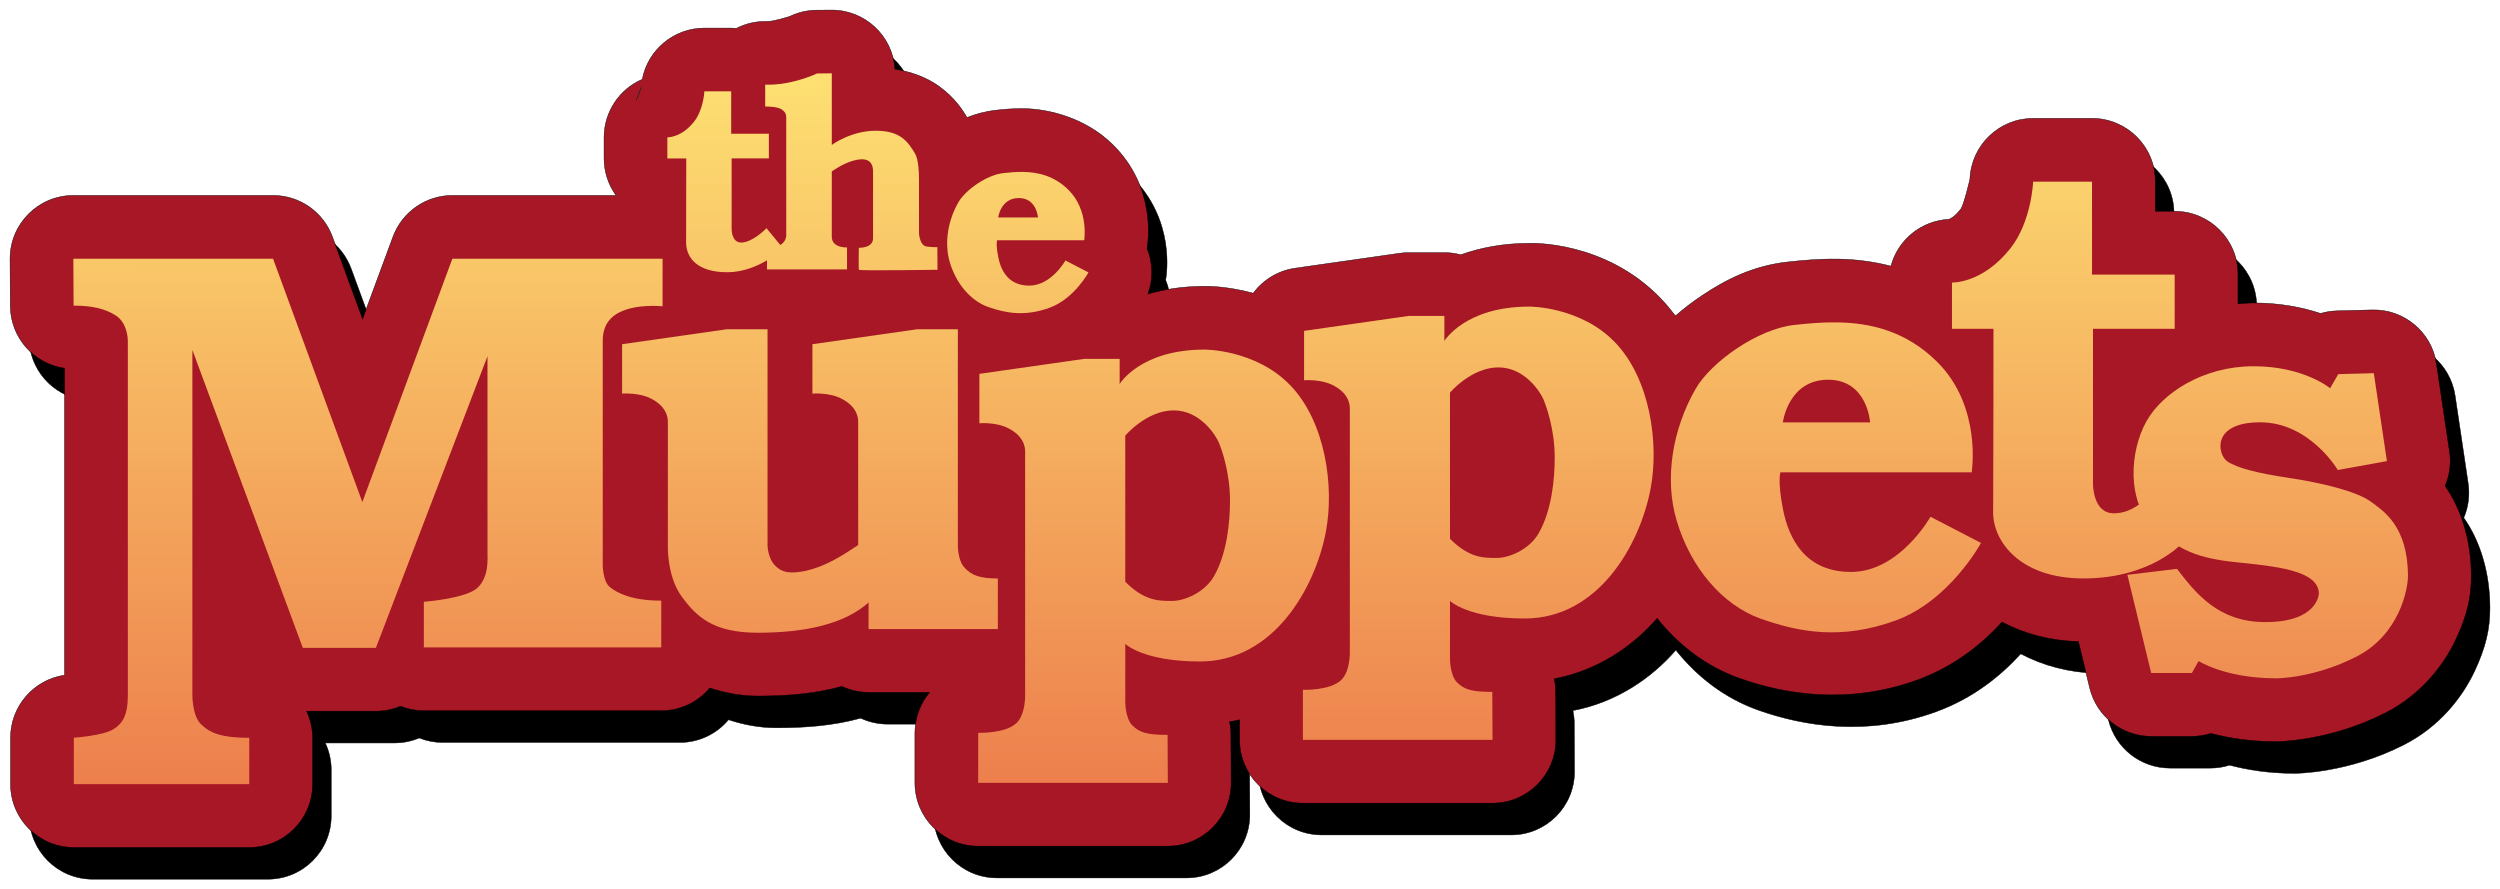
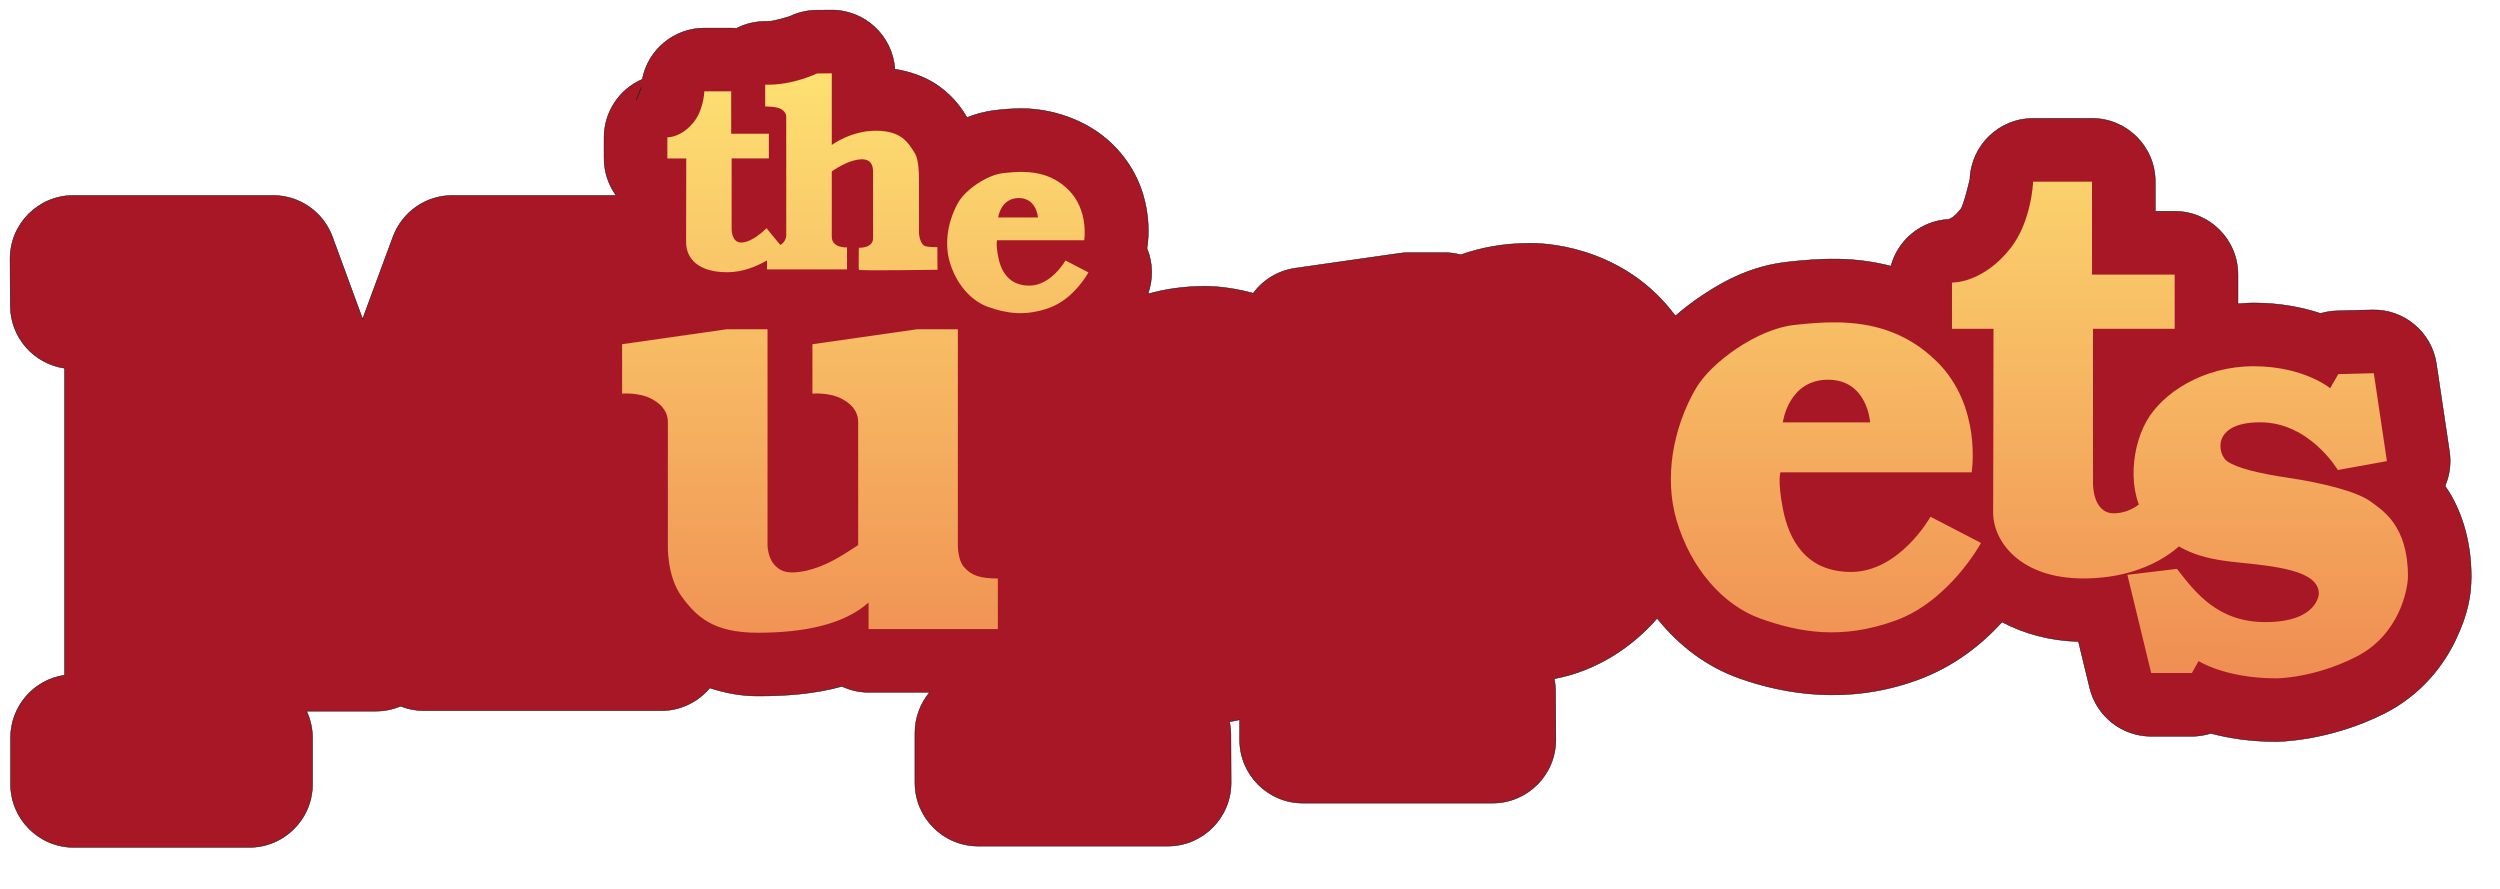
<svg xmlns="http://www.w3.org/2000/svg" xmlns:ns1="http://www.inkscape.org/namespaces/inkscape" xmlns:ns2="http://sodipodi.sourceforge.net/DTD/sodipodi-0.dtd" xmlns:xlink="http://www.w3.org/1999/xlink" width="381.035mm" height="135.537mm" viewBox="0 0 1350.126 480.25" id="svg2" version="1.1" ns1:version="0.91 r13725" ns2:docname="Muppets - first Disney logo.svg">
  <defs id="defs4">
    <linearGradient id="linearGradient4356" ns1:collect="always">
      <stop id="stop4358" offset="0" style="stop-color:#fde072;stop-opacity:1" />
      <stop id="stop4360" offset="1" style="stop-color:#ed7f4d;stop-opacity:1" />
    </linearGradient>
    <linearGradient ns1:collect="always" xlink:href="#linearGradient4356" id="linearGradient4368" x1="185.871" y1="93.627" x2="186.005" y2="475.465" gradientUnits="userSpaceOnUse" />
    <linearGradient ns1:collect="always" xlink:href="#linearGradient4356" id="linearGradient8384" gradientUnits="userSpaceOnUse" x1="185.871" y1="93.627" x2="186.005" y2="475.465" />
    <linearGradient ns1:collect="always" xlink:href="#linearGradient4356" id="linearGradient8386" gradientUnits="userSpaceOnUse" x1="185.871" y1="93.627" x2="186.005" y2="475.465" />
    <linearGradient ns1:collect="always" xlink:href="#linearGradient4356" id="linearGradient8388" gradientUnits="userSpaceOnUse" x1="185.871" y1="93.627" x2="186.005" y2="475.465" />
    <linearGradient ns1:collect="always" xlink:href="#linearGradient4356" id="linearGradient8390" gradientUnits="userSpaceOnUse" x1="185.871" y1="93.627" x2="186.005" y2="475.465" />
    <linearGradient ns1:collect="always" xlink:href="#linearGradient4356" id="linearGradient8392" gradientUnits="userSpaceOnUse" x1="185.871" y1="93.627" x2="186.005" y2="475.465" />
    <linearGradient ns1:collect="always" xlink:href="#linearGradient4356" id="linearGradient8394" gradientUnits="userSpaceOnUse" x1="185.871" y1="93.627" x2="186.005" y2="475.465" />
    <linearGradient ns1:collect="always" xlink:href="#linearGradient4356" id="linearGradient8396" gradientUnits="userSpaceOnUse" x1="185.871" y1="93.627" x2="186.005" y2="475.465" />
    <linearGradient ns1:collect="always" xlink:href="#linearGradient4356" id="linearGradient8398" gradientUnits="userSpaceOnUse" x1="185.871" y1="93.627" x2="186.005" y2="475.465" />
    <linearGradient ns1:collect="always" xlink:href="#linearGradient4356" id="linearGradient8400" gradientUnits="userSpaceOnUse" x1="185.871" y1="93.627" x2="186.005" y2="475.465" />
    <linearGradient ns1:collect="always" xlink:href="#linearGradient4356" id="linearGradient8402" gradientUnits="userSpaceOnUse" x1="185.871" y1="93.627" x2="186.005" y2="475.465" />
  </defs>
  <ns2:namedview id="base" pagecolor="#ffffff" bordercolor="#666666" borderopacity="1.0" ns1:pageopacity="0.0" ns1:pageshadow="2" ns1:zoom="0.49497475" ns1:cx="605.36409" ns1:cy="-41.489952" ns1:document-units="px" ns1:current-layer="layer1" showgrid="false" ns1:window-width="1366" ns1:window-height="705" ns1:window-x="-8" ns1:window-y="304" ns1:window-maximized="1" showguides="true" ns1:guide-bbox="true" ns1:snap-global="false" ns1:snap-bbox="true" ns1:bbox-paths="true" ns1:bbox-nodes="true" ns1:snap-bbox-edge-midpoints="true" fit-margin-top="0" fit-margin-left="0" fit-margin-right="0" fit-margin-bottom="0" borderlayer="false" showborder="true" ns1:showpageshadow="true" />
  <g ns1:label="Layer 1" ns1:groupmode="layer" id="layer1" transform="translate(248.444,-46.683)">
    <g id="g8404" transform="translate(5.315,-5.315)">
-       <path style="color:#000000;clip-rule:nonzero;display:inline;overflow:visible;visibility:visible;opacity:1;isolation:auto;mix-blend-mode:normal;color-interpolation:sRGB;color-interpolation-filters:linearRGB;solid-color:#000000;solid-opacity:1;fill:#000000;fill-opacity:1;fill-rule:evenodd;stroke:#000000;stroke-width:0.228;stroke-linecap:butt;stroke-linejoin:miter;stroke-miterlimit:4;stroke-dasharray:none;stroke-dashoffset:0;stroke-opacity:1;color-rendering:auto;image-rendering:auto;shape-rendering:auto;text-rendering:auto;enable-background:accumulate" d="m 205.275,74.6 -7.924,0.062 c -5.043,0.04 -10.015,1.195 -14.559,3.383 0,0 -8.74,2.812 -12.004,2.697 -5.802,-0.199 -11.559,1.083 -16.729,3.725 -0.945,-0.086 -1.893,-0.132 -2.842,-0.139 l -14.49,0 c -16.357,0.015 -30.412,11.616 -33.527,27.674 -12.51,5.399 -20.619,17.711 -20.639,31.336 l 0,11.396 c 0.012,7.172 2.28,14.159 6.482,19.971 l -88.402,0 c -14.304,8.3e-4 -27.095,8.907 -32.059,22.322 l -16.426,44.404 -16.258,-44.316 C -69.038,183.655 -81.852,174.707 -96.189,174.706 l -107.857,0 c -18.948,0.001 -34.279,15.414 -34.182,34.361 l 0.133,25.34 c 0.105,16.91 12.558,31.202 29.295,33.621 l 0,165.76 c -16.748,2.485 -29.153,16.854 -29.168,33.785 l 0,25.064 c 0.002,18.877 15.304,34.18 34.182,34.182 l 94.74,0 c 18.877,-0.002 34.18,-15.304 34.182,-34.182 l 0,-25 c -0.014,-4.978 -1.115,-9.894 -3.227,-14.402 l 37.438,0 c 4.559,-0.001 9.072,-0.914 13.273,-2.686 4.015,1.6 8.297,2.425 12.619,2.43 l 128.215,0 c 10.12,-0.013 19.714,-4.51 26.199,-12.279 8.023,2.631 16.677,4.359 25.896,4.359 15.298,0 30.764,-1.127 45.479,-5.211 4.505,2.107 9.415,3.207 14.389,3.221 l 32.953,0 c -5.115,6.134 -7.921,13.866 -7.93,21.854 l 0,27.021 c 0.002,18.877 15.304,34.18 34.182,34.182 l 102.404,0 c 18.943,-0.002 34.273,-15.407 34.182,-34.35 l -0.127,-25.893 c -0.014,-2.328 -0.266,-4.647 -0.752,-6.924 1.832,-0.341 3.686,-0.632 5.469,-1.082 l 0,10.852 c 0.002,18.877 15.304,34.18 34.182,34.182 l 102.404,0 c 18.943,-0.002 34.273,-15.407 34.182,-34.35 l -0.127,-25.893 c -0.014,-2.328 -0.266,-4.647 -0.752,-6.924 23.158,-4.315 42.454,-17.45 55.588,-32.66 11.619,14.561 26.526,26.06 44.574,32.443 24.162,8.545 58.372,14.462 95.764,0.924 20.564,-7.446 35.473,-19.889 45.928,-31.361 11.869,6.293 25.871,10.136 41.264,10.543 l 6.074,25.057 c 3.718,15.331 17.443,26.127 33.219,26.129 l 21.965,0 c 3.483,-0.003 6.945,-0.539 10.266,-1.588 9.385,2.488 21.131,4.428 35.152,4.439 0.303,3.8e-4 28.757,4.8e-4 59.049,-15.475 19.34,-9.88 31.438,-25.676 37.928,-39.34 6.49,-13.663 8.482,-23.605 8.482,-34.535 0,-19.512 -5.637,-36.545 -13.9,-48.324 -0.083,-0.118 -0.176,-0.199 -0.26,-0.316 2.512,-5.829 3.351,-12.242 2.424,-18.521 l -7.072,-47.477 c -2.547,-17.086 -17.44,-29.586 -34.709,-29.133 l -19.191,0.506 c -2.935,0.092 -5.845,0.561 -8.66,1.396 -9.73,-3.206 -21.903,-5.672 -36.189,-5.672 -2.878,0 -5.628,0.297 -8.424,0.488 l 0,-15.809 c -0.002,-18.877 -15.304,-34.18 -34.182,-34.182 l -10.461,0 0,-15.998 c -0.002,-18.877 -15.304,-34.18 -34.182,-34.182 l -31.785,0 c -18.361,0.001 -33.441,14.507 -34.156,32.854 0,0 -3.244,14.012 -4.947,16.16 -3.67,4.628 -5.737,5.247 -6.449,5.506 -14.797,0.762 -27.418,10.969 -31.258,25.279 -10.088,-2.587 -19.865,-3.685 -28.572,-3.809 -10.462,-0.149 -19.742,0.764 -27.346,1.6 -18.48,2.031 -33.143,9.455 -46.254,18.221 -5.066,3.387 -9.745,7.003 -14.195,10.877 -2.453,-3.209 -5.06,-6.367 -7.982,-9.406 -30.305,-31.517 -70.741,-29.819 -71.076,-29.805 -14.133,0.011 -26.507,2.482 -36.855,6.205 -2.895,-0.783 -5.88,-1.182 -8.879,-1.186 l -19.191,0 c -1.617,8e-5 -3.233,0.115 -4.834,0.344 l -56.568,8.082 c -9.05,1.298 -17.203,6.167 -22.637,13.52 -15.006,-4.094 -26.217,-3.758 -26.393,-3.75 -11.34,0.009 -21.546,1.607 -30.492,4.154 2.91,-8.004 2.728,-16.807 -0.512,-24.684 0.569,-3.124 5.255,-32.49 -18.361,-55.863 -14.83,-14.677 -34.838,-19.373 -48.139,-19.562 -6.042,-0.086 -11.06,0.431 -14.758,0.838 -6.199,0.681 -11.329,2.132 -15.896,3.988 -2.358,-3.896 -6.459,-10.555 -15.049,-16.791 -6.804,-4.94 -15.351,-7.962 -23.932,-9.346 C 238.417,88.474 223.365,74.48 205.275,74.6 Z M 102.623,116.286 c 1.16,-1.461 -6.647,16.544 0,0 z" id="path8382" ns1:connector-curvature="0" ns2:nodetypes="cccccccccccccccccccccccccccccccccsccccccccccccccccccsscccccccssscccccccsccccccccsccssscsccccccccccssscscccc" />
      <path ns2:nodetypes="cccccccccccccccccccccccccccccccccsccccccccccccccccccsscccccccssscccccccsccccccccsccssscsccccccccccssscscccc" ns1:connector-curvature="0" id="path8379" d="m 195.174,57.428 -7.924,0.062 c -5.043,0.04 -10.015,1.195 -14.559,3.383 0,0 -8.74,2.812 -12.004,2.697 -5.802,-0.199 -11.559,1.083 -16.729,3.725 -0.945,-0.086 -1.893,-0.132 -2.842,-0.139 l -14.49,0 C 110.27,67.171 96.215,78.772 93.1,94.83 80.59,100.229 72.481,112.541 72.461,126.166 l 0,11.396 c 0.012,7.172 2.28,14.159 6.482,19.971 l -88.402,0 c -14.304,8.3e-4 -27.095,8.907 -32.059,22.322 l -16.426,44.404 -16.258,-44.316 c -4.939,-13.46 -17.752,-22.409 -32.09,-22.41 l -107.857,0 c -18.948,0.001 -34.279,15.414 -34.182,34.361 l 0.133,25.34 c 0.105,16.91 12.558,31.202 29.295,33.621 l 0,165.76 c -16.748,2.485 -29.153,16.854 -29.168,33.785 l 0,25.064 c 0.002,18.877 15.304,34.18 34.182,34.182 l 94.74,0 c 18.877,-0.002 34.18,-15.304 34.182,-34.182 l 0,-25 c -0.014,-4.978 -1.115,-9.894 -3.227,-14.402 l 37.438,0 c 4.559,-10e-4 9.072,-0.914 13.273,-2.686 4.015,1.6 8.297,2.425 12.619,2.43 l 128.215,0 c 10.12,-0.013 19.714,-4.51 26.199,-12.279 8.023,2.631 16.677,4.359 25.896,4.359 15.298,0 30.764,-1.127 45.479,-5.211 4.505,2.107 9.415,3.207 14.389,3.221 l 32.953,0 c -5.115,6.134 -7.921,13.866 -7.93,21.854 l 0,27.021 c 0.002,18.877 15.304,34.18 34.182,34.182 l 102.404,0 c 18.943,-0.002 34.273,-15.407 34.182,-34.35 l -0.127,-25.893 c -0.014,-2.328 -0.266,-4.647 -0.752,-6.924 1.832,-0.341 3.686,-0.632 5.469,-1.082 l 0,10.852 c 0.002,18.877 15.304,34.18 34.182,34.182 l 102.404,0 c 18.943,-0.002 34.273,-15.407 34.182,-34.35 l -0.127,-25.893 c -0.014,-2.328 -0.266,-4.647 -0.752,-6.924 23.158,-4.315 42.454,-17.45 55.588,-32.66 11.619,14.561 26.526,26.06 44.574,32.443 24.162,8.545 58.372,14.462 95.764,0.924 20.564,-7.446 35.473,-19.889 45.928,-31.361 11.869,6.293 25.871,10.136 41.264,10.543 l 6.074,25.057 c 3.718,15.331 17.443,26.127 33.219,26.129 l 21.965,0 c 3.483,-0.003 6.945,-0.539 10.266,-1.588 9.385,2.488 21.131,4.428 35.152,4.439 0.303,3.8e-4 28.757,4.8e-4 59.049,-15.475 19.34,-9.88 31.438,-25.676 37.928,-39.34 6.49,-13.663 8.482,-23.605 8.482,-34.535 0,-19.512 -5.637,-36.545 -13.9,-48.324 -0.083,-0.118 -0.176,-0.199 -0.26,-0.316 2.512,-5.829 3.351,-12.242 2.424,-18.521 l -7.072,-47.477 c -2.547,-17.086 -17.44,-29.586 -34.709,-29.133 l -19.191,0.506 c -2.935,0.092 -5.845,0.561 -8.66,1.396 -9.73,-3.206 -21.903,-5.672 -36.189,-5.672 -2.878,0 -5.628,0.297 -8.424,0.488 l 0,-15.809 c -0.002,-18.877 -15.304,-34.18 -34.182,-34.182 l -10.461,0 0,-15.998 c -0.002,-18.877 -15.304,-34.18 -34.182,-34.182 l -31.785,0 c -18.361,10e-4 -33.441,14.507 -34.156,32.854 0,0 -3.244,14.012 -4.947,16.16 -3.67,4.628 -5.737,5.247 -6.449,5.506 -14.797,0.762 -27.418,10.969 -31.258,25.279 -10.088,-2.587 -19.865,-3.685 -28.572,-3.809 -10.462,-0.149 -19.742,0.764 -27.346,1.6 -18.48,2.031 -33.143,9.455 -46.254,18.221 -5.066,3.387 -9.745,7.003 -14.195,10.877 -2.453,-3.209 -5.06,-6.367 -7.982,-9.406 -30.305,-31.517 -70.741,-29.819 -71.076,-29.805 -14.133,0.011 -26.507,2.482 -36.855,6.205 -2.895,-0.783 -5.88,-1.182 -8.879,-1.186 l -19.191,0 c -1.617,8e-5 -3.233,0.115 -4.834,0.344 l -56.568,8.082 c -9.05,1.298 -17.203,6.167 -22.637,13.52 -15.006,-4.094 -26.217,-3.758 -26.393,-3.75 -11.34,0.009 -21.546,1.607 -30.492,4.154 2.91,-8.004 2.728,-16.807 -0.512,-24.684 0.569,-3.124 5.255,-32.49 -18.361,-55.863 -14.83,-14.677 -34.838,-19.373 -48.139,-19.562 -6.042,-0.086 -11.06,0.431 -14.758,0.838 -6.199,0.681 -11.329,2.132 -15.896,3.988 -2.358,-3.896 -6.459,-10.555 -15.049,-16.791 -6.804,-4.94 -15.351,-7.962 -23.932,-9.346 C 228.316,71.301 213.264,57.307 195.174,57.428 Z M 92.521,99.113 c 1.16,-1.461 -6.647,16.544 0,0 z" style="color:#000000;clip-rule:nonzero;display:inline;overflow:visible;visibility:visible;opacity:1;isolation:auto;mix-blend-mode:normal;color-interpolation:sRGB;color-interpolation-filters:linearRGB;solid-color:#000000;solid-opacity:1;fill:#a81725;fill-opacity:1;fill-rule:evenodd;stroke:#000000;stroke-width:0.228;stroke-linecap:butt;stroke-linejoin:miter;stroke-miterlimit:4;stroke-dasharray:none;stroke-dashoffset:0;stroke-opacity:1;color-rendering:auto;image-rendering:auto;shape-rendering:auto;text-rendering:auto;enable-background:accumulate" />
      <g style="fill:url(#linearGradient4368);fill-opacity:1;stroke:none" id="g4318">
-         <path ns2:nodetypes="ccccccsscsccccsscccccsccccsscscc" ns1:connector-curvature="0" id="path4266" d="m -214.149,191.715 107.857,0 48.214,131.429 48.618,-131.429 113.525,0 0,25.714 c 0,0 -13.749,-1.586 -23.369,3.287 -7.057,3.575 -8.943,9.596 -8.943,15.152 l 0,120.713 c 0,0 -0.188,9.151 3.83,12.454 4.018,3.304 12.232,7.411 27.768,7.321 l 0,25.268 -128.214,0 0,-24.643 c 0,0 23.122,-1.661 29.194,-7.733 6.071,-6.071 5.181,-15.303 5.181,-19.142 l 0,-105.714 -60.268,157.488 -39.464,0 -59.643,-160.88 0,185.893 c 0,0 -0.242,11.335 4.58,16.156 4.821,4.821 11.135,7.415 26.135,7.415 l 0,24.999 -94.74,0 0,-25.064 c 0,0 15.279,-1.01 21.087,-4.419 5.808,-3.409 8.081,-8.586 8.081,-18.309 l 0,-191.424 c 0,0 0.189,-9.533 -6.44,-13.826 -5.798,-3.755 -13.006,-5.366 -22.855,-5.366 z" style="fill:url(#linearGradient8384);fill-opacity:1;fill-rule:evenodd;stroke:none;stroke-width:0.5;stroke-linecap:butt;stroke-linejoin:miter;stroke-opacity:1" />
        <path ns2:nodetypes="cscccccssccscccccsscsccccc" ns1:connector-curvature="0" d="m 285.126,364.411 c -9.349,0 -14.373,-1.502 -18.435,-6.377 -3.177,-3.812 -3.157,-11.301 -3.157,-11.301 l 0,-116.925 -21.971,0 -56.569,8.081 0,26.683 c 0,0 9.127,-0.804 15.961,2.857 7.5,4.018 8.75,9.107 8.75,12.411 l 0,66.514 c -9.956,6.628 -17.709,11.402 -28.12,13.89 -8.586,1.768 -13.426,1.213 -17.488,-3.662 -3.177,-3.812 -3.346,-9.849 -3.346,-9.849 l 0,-116.925 -21.971,0 -56.569,8.081 0,26.683 c 0,0 9.127,-0.804 15.961,2.857 7.5,4.018 8.75,9.107 8.75,12.411 l 0,66.136 c 0,0 -0.72,16.92 7.362,28.032 8.081,11.112 17.173,19.698 41.164,19.698 25.026,0 46.542,-4.43 59.868,-16.321 l 0,14.33 69.811,0 z" style="color:#000000;clip-rule:nonzero;display:inline;overflow:visible;visibility:visible;opacity:1;isolation:auto;mix-blend-mode:normal;color-interpolation:sRGB;color-interpolation-filters:linearRGB;solid-color:#000000;solid-opacity:1;fill:url(#linearGradient8386);fill-opacity:1;fill-rule:evenodd;stroke:none;stroke-width:0.5;stroke-linecap:butt;stroke-linejoin:miter;stroke-miterlimit:4;stroke-dasharray:none;stroke-dashoffset:0;stroke-opacity:1;color-rendering:auto;image-rendering:auto;shape-rendering:auto;text-rendering:auto;enable-background:accumulate" id="path4268" />
-         <path id="path4270" d="m 396.748,240.794 c -34.724,0 -45.832,18.561 -45.832,18.561 l 0,-13.537 -19.191,0 -56.568,8.082 0,26.684 c 0,0 9.127,-0.804 15.961,2.857 7.5,4.018 8.75,9.107 8.75,12.41 l 0,131.543 c 0,0 0.285,10.128 -4.514,14.926 -5.998,5.998 -20.834,5.43 -20.834,5.43 l 0,27.021 102.404,0 -0.127,-25.893 c -11.425,0 -15.278,-1.382 -19.066,-5.17 -3.788,-3.788 -3.787,-12.627 -3.787,-12.627 l 0,-31.346 c 0,0 9.597,9.502 40.406,9.502 39.648,0 62.123,-39.523 67.932,-70.08 4.664,-24.534 -0.253,-59.347 -19.193,-79.045 C 424.349,240.624 396.748,240.794 396.748,240.794 Z m -16.668,32.83 c 14.647,0 22.855,13.888 24.244,17.045 1.389,3.157 6.188,16.036 6.188,31.693 0,11.996 -1.717,28.795 -8.713,40.912 -4.951,8.576 -15.657,13.258 -22.602,13.258 -6.945,0 -14.71,0.19 -25.254,-10.354 l 0,-78.918 c 0,0 11.489,-13.637 26.137,-13.637 z" style="color:#000000;clip-rule:nonzero;display:inline;overflow:visible;visibility:visible;opacity:1;isolation:auto;mix-blend-mode:normal;color-interpolation:sRGB;color-interpolation-filters:linearRGB;solid-color:#000000;solid-opacity:1;fill:url(#linearGradient8388);fill-opacity:1;fill-rule:evenodd;stroke:none;stroke-width:0.5;stroke-linecap:butt;stroke-linejoin:miter;stroke-miterlimit:4;stroke-dasharray:none;stroke-dashoffset:0;stroke-opacity:1;color-rendering:auto;image-rendering:auto;shape-rendering:auto;text-rendering:auto;enable-background:accumulate" ns1:connector-curvature="0" />
-         <path ns1:connector-curvature="0" style="color:#000000;clip-rule:nonzero;display:inline;overflow:visible;visibility:visible;opacity:1;isolation:auto;mix-blend-mode:normal;color-interpolation:sRGB;color-interpolation-filters:linearRGB;solid-color:#000000;solid-opacity:1;fill:url(#linearGradient8390);fill-opacity:1;fill-rule:evenodd;stroke:none;stroke-width:0.5;stroke-linecap:butt;stroke-linejoin:miter;stroke-miterlimit:4;stroke-dasharray:none;stroke-dashoffset:0;stroke-opacity:1;color-rendering:auto;image-rendering:auto;shape-rendering:auto;text-rendering:auto;enable-background:accumulate" d="m 572.105,217.58 c -34.724,0 -45.832,18.561 -45.832,18.561 l 0,-13.537 -19.191,0 -56.568,8.082 0,26.684 c 0,0 9.127,-0.804 15.961,2.857 7.5,4.018 8.75,9.107 8.75,12.41 l 0,131.543 c 0,0 0.285,10.128 -4.514,14.926 -5.998,5.998 -20.834,5.43 -20.834,5.43 l 0,27.021 102.404,0 -0.127,-25.893 c -11.425,0 -15.278,-1.382 -19.066,-5.17 -3.788,-3.788 -3.787,-12.627 -3.787,-12.627 l 0,-31.346 c 0,0 9.597,9.502 40.406,9.502 39.648,0 62.123,-39.523 67.932,-70.08 4.664,-24.534 -0.253,-59.347 -19.193,-79.045 -18.739,-19.488 -46.34,-19.318 -46.34,-19.318 z m -16.668,32.83 c 14.647,0 22.855,13.888 24.244,17.045 1.389,3.157 6.188,16.036 6.188,31.693 0,11.996 -1.717,28.795 -8.713,40.912 -4.951,8.576 -15.657,13.258 -22.602,13.258 -6.945,0 -14.71,0.19 -25.254,-10.354 l 0,-78.918 c 0,0 11.489,-13.637 26.137,-13.637 z" id="path4272" />
        <path id="path4274" d="m 738.375,226.093 c -8.115,-0.115 -15.943,0.609 -23.125,1.398 -19.943,2.192 -44.964,20.104 -53.211,34.389 -12.449,21.563 -17.111,48.28 -10.324,71.234 7.592,25.679 24.925,45.765 45.428,53.016 20.708,7.324 43.436,11.616 72.73,1.01 29.294,-10.607 46.215,-41.922 46.215,-41.922 l -27.275,-14.143 c 0,0 -16.678,29.801 -42.93,29.801 -25.001,0 -33.692,-18.374 -36.723,-33.779 -3.03,-15.405 -1.412,-20.012 -1.412,-20.012 l 103.289,0 c 0,0 5.777,-35.504 -18.719,-59.748 -16.841,-16.668 -36.09,-20.99 -53.943,-21.244 z m -4.846,30.979 c 21.25,0 22.68,23.037 22.68,23.037 l -47.145,0 c 0,0 2.858,-23.037 24.465,-23.037 z" style="color:#000000;clip-rule:nonzero;display:inline;overflow:visible;visibility:visible;opacity:1;isolation:auto;mix-blend-mode:normal;color-interpolation:sRGB;color-interpolation-filters:linearRGB;solid-color:#000000;solid-opacity:1;fill:url(#linearGradient8392);fill-opacity:1;fill-rule:evenodd;stroke:none;stroke-width:0.5;stroke-linecap:butt;stroke-linejoin:miter;stroke-miterlimit:4;stroke-dasharray:none;stroke-dashoffset:0;stroke-opacity:1;color-rendering:auto;image-rendering:auto;shape-rendering:auto;text-rendering:auto;enable-background:accumulate" ns1:connector-curvature="0" />
        <path ns2:nodetypes="cccscccccccsccscc" ns1:connector-curvature="0" id="path4276" d="m 822.815,229.572 -22.411,0 0,-25 c 0,0 16.376,0.698 31.518,-18.393 11.483,-14.478 12.321,-36.071 12.321,-36.071 l 31.786,0 0,50.179 44.643,0 0,29.286 -44.107,0 0,83.393 c 0,0 -0.357,16.25 11.25,16.25 10.714,0 17.5,-8.393 17.5,-8.393 l 19.821,24.107 c 0,0 -16.786,19.464 -53.75,19.464 -34.286,0 -48.75,-20.1 -48.75,-35.536 0.135,-14.976 0.179,-99.286 0.179,-99.286 z" style="color:#000000;clip-rule:nonzero;display:inline;overflow:visible;visibility:visible;opacity:1;isolation:auto;mix-blend-mode:normal;color-interpolation:sRGB;color-interpolation-filters:linearRGB;solid-color:#000000;solid-opacity:1;fill:url(#linearGradient8394);fill-opacity:1;fill-rule:evenodd;stroke:none;stroke-width:0.5;stroke-linecap:butt;stroke-linejoin:miter;stroke-miterlimit:4;stroke-dasharray:none;stroke-dashoffset:0;stroke-opacity:1;color-rendering:auto;image-rendering:auto;shape-rendering:auto;text-rendering:auto;enable-background:accumulate" />
        <path ns2:nodetypes="ssssscccccsssscsccccccss" ns1:connector-curvature="0" d="m 1046.655,363.148 c 0,-27.527 -13.89,-35.608 -19.951,-40.154 -7.637,-5.728 -27.274,-10.354 -44.194,-12.879 -16.92,-2.525 -28.032,-5.347 -33.335,-8.882 -5.303,-3.536 -9.091,-21.17 17.678,-21.17 26.769,0 41.921,25.759 41.921,25.759 l 26.517,-4.798 -7.071,-47.477 -19.193,0.505 -4.396,7.615 c 0,0 -14.205,-11.877 -41.353,-11.877 -27.148,0 -49.172,14.369 -57.784,29.604 -9.286,16.429 -10.536,43.571 3.393,56.786 13.929,13.214 24.464,17.321 45.179,19.464 20.714,2.143 44.464,4.286 44.464,16.964 0,0 -0.357,15.357 -28.929,15.357 -25.357,0 -37.5,-15.536 -47.679,-28.75 l -26.786,3.214 12.857,53.036 21.964,0 3.635,-6.457 c 0,0 14.401,9.314 41.901,9.314 0,0 20.148,0.132 43.382,-11.737 23.234,-11.869 27.779,-36.492 27.779,-43.437 z" style="color:#000000;clip-rule:nonzero;display:inline;overflow:visible;visibility:visible;opacity:1;isolation:auto;mix-blend-mode:normal;color-interpolation:sRGB;color-interpolation-filters:linearRGB;solid-color:#000000;solid-opacity:1;fill:url(#linearGradient8396);fill-opacity:1;fill-rule:evenodd;stroke:none;stroke-width:0.5;stroke-linecap:butt;stroke-linejoin:miter;stroke-miterlimit:4;stroke-dasharray:none;stroke-dashoffset:0;stroke-opacity:1;color-rendering:auto;image-rendering:auto;shape-rendering:auto;text-rendering:auto;enable-background:accumulate" id="path4278" />
        <path style="color:#000000;clip-rule:nonzero;display:inline;overflow:visible;visibility:visible;opacity:1;isolation:auto;mix-blend-mode:normal;color-interpolation:sRGB;color-interpolation-filters:linearRGB;solid-color:#000000;solid-opacity:1;fill:url(#linearGradient8398);fill-opacity:1;fill-rule:evenodd;stroke:none;stroke-width:0.228;stroke-linecap:butt;stroke-linejoin:miter;stroke-miterlimit:4;stroke-dasharray:none;stroke-dashoffset:0;stroke-opacity:1;color-rendering:auto;image-rendering:auto;shape-rendering:auto;text-rendering:auto;enable-background:accumulate" d="m 116.859,137.562 -10.216,0 0,-11.397 c 0,0 7.465,0.318 14.368,-8.385 5.235,-6.6 5.617,-16.444 5.617,-16.444 l 14.49,0 0,22.875 20.351,0 0,13.35 -20.107,0 0,38.016 c 0,0 -0.163,7.408 5.128,7.408 6.313,0 13.692,-7.755 13.692,-7.755 l 9.036,10.99 c 0,0 -13.366,12.802 -30.217,12.802 -15.63,0 -22.223,-7.32 -22.223,-16.199 0.062,-6.827 0.081,-45.261 0.081,-45.261 z" id="path4280" ns1:connector-curvature="0" ns2:nodetypes="cccscccccccsccscc" />
        <path ns2:nodetypes="cccccsscccccscssccsccccccsc" ns1:connector-curvature="0" id="path4282" d="m 195.444,144.572 0,35.233 c 0,6.313 8.238,5.808 8.238,5.808 l 0,11.869 -43.23,0 0,-11.609 c 10.943,0 10.4,-6.945 10.4,-6.945 l 0,-62.637 c 0,-2.147 0.052,-3.269 -2.273,-5.051 -2.481,-1.902 -9.091,-1.705 -9.091,-1.705 l 0,-11.806 c 14.395,0.505 28.032,-6.061 28.032,-6.061 l 7.924,-0.063 0,38.68 c 0,0 10.228,-7.679 23.71,-7.679 13.482,0 17.321,5.893 21.25,12.321 1.785,2.921 2.143,9.821 2.143,13.839 l 0,29.286 c 0,0 0.357,6.518 4.018,7.054 3.661,0.536 5.893,0.357 5.893,0.357 l 0.089,12.232 c 0,0 -42.332,0.628 -42.5,0 -0.168,-0.628 0,-11.875 0,-11.875 0,0 7.679,0.313 7.679,-5.089 l 0,-36.157 c 0,-6.061 -3.942,-7.702 -10.697,-5.808 -5.775,1.619 -11.584,5.804 -11.584,5.804 z" style="color:#000000;clip-rule:nonzero;display:inline;overflow:visible;visibility:visible;opacity:1;isolation:auto;mix-blend-mode:normal;color-interpolation:sRGB;color-interpolation-filters:linearRGB;solid-color:#000000;solid-opacity:1;fill:url(#linearGradient8400);fill-opacity:1;fill-rule:evenodd;stroke:none;stroke-width:0.5;stroke-linecap:butt;stroke-linejoin:miter;stroke-miterlimit:4;stroke-dasharray:none;stroke-dashoffset:0;stroke-opacity:1;color-rendering:auto;image-rendering:auto;shape-rendering:auto;text-rendering:auto;enable-background:accumulate" />
        <path ns1:connector-curvature="0" style="color:#000000;clip-rule:nonzero;display:inline;overflow:visible;visibility:visible;opacity:1;isolation:auto;mix-blend-mode:normal;color-interpolation:sRGB;color-interpolation-filters:linearRGB;solid-color:#000000;solid-opacity:1;fill:url(#linearGradient8402);fill-opacity:1;fill-rule:evenodd;stroke:none;stroke-width:0.228;stroke-linecap:butt;stroke-linejoin:miter;stroke-miterlimit:4;stroke-dasharray:none;stroke-dashoffset:0;stroke-opacity:1;color-rendering:auto;image-rendering:auto;shape-rendering:auto;text-rendering:auto;enable-background:accumulate" d="m 298.66,144.84 c -3.698,-0.053 -7.265,0.278 -10.537,0.637 -9.087,0.999 -20.488,9.16 -24.246,15.669 -5.673,9.825 -7.797,21.999 -4.704,32.458 3.459,11.701 11.357,20.853 20.7,24.157 9.436,3.337 19.792,5.293 33.14,0.46 13.348,-4.833 21.058,-19.102 21.058,-19.102 l -12.428,-6.444 c 0,0 -7.6,13.579 -19.561,13.579 -11.392,0 -15.352,-8.372 -16.733,-15.392 -1.381,-7.019 -0.643,-9.118 -0.643,-9.118 l 47.064,0 c 0,0 2.633,-16.178 -8.529,-27.225 -7.674,-7.595 -16.445,-9.564 -24.58,-9.68 z m -2.208,14.116 c 9.683,0 10.334,10.497 10.334,10.497 l -21.482,0 c 0,0 1.302,-10.497 11.148,-10.497 z" id="path4284" />
      </g>
    </g>
  </g>
</svg>